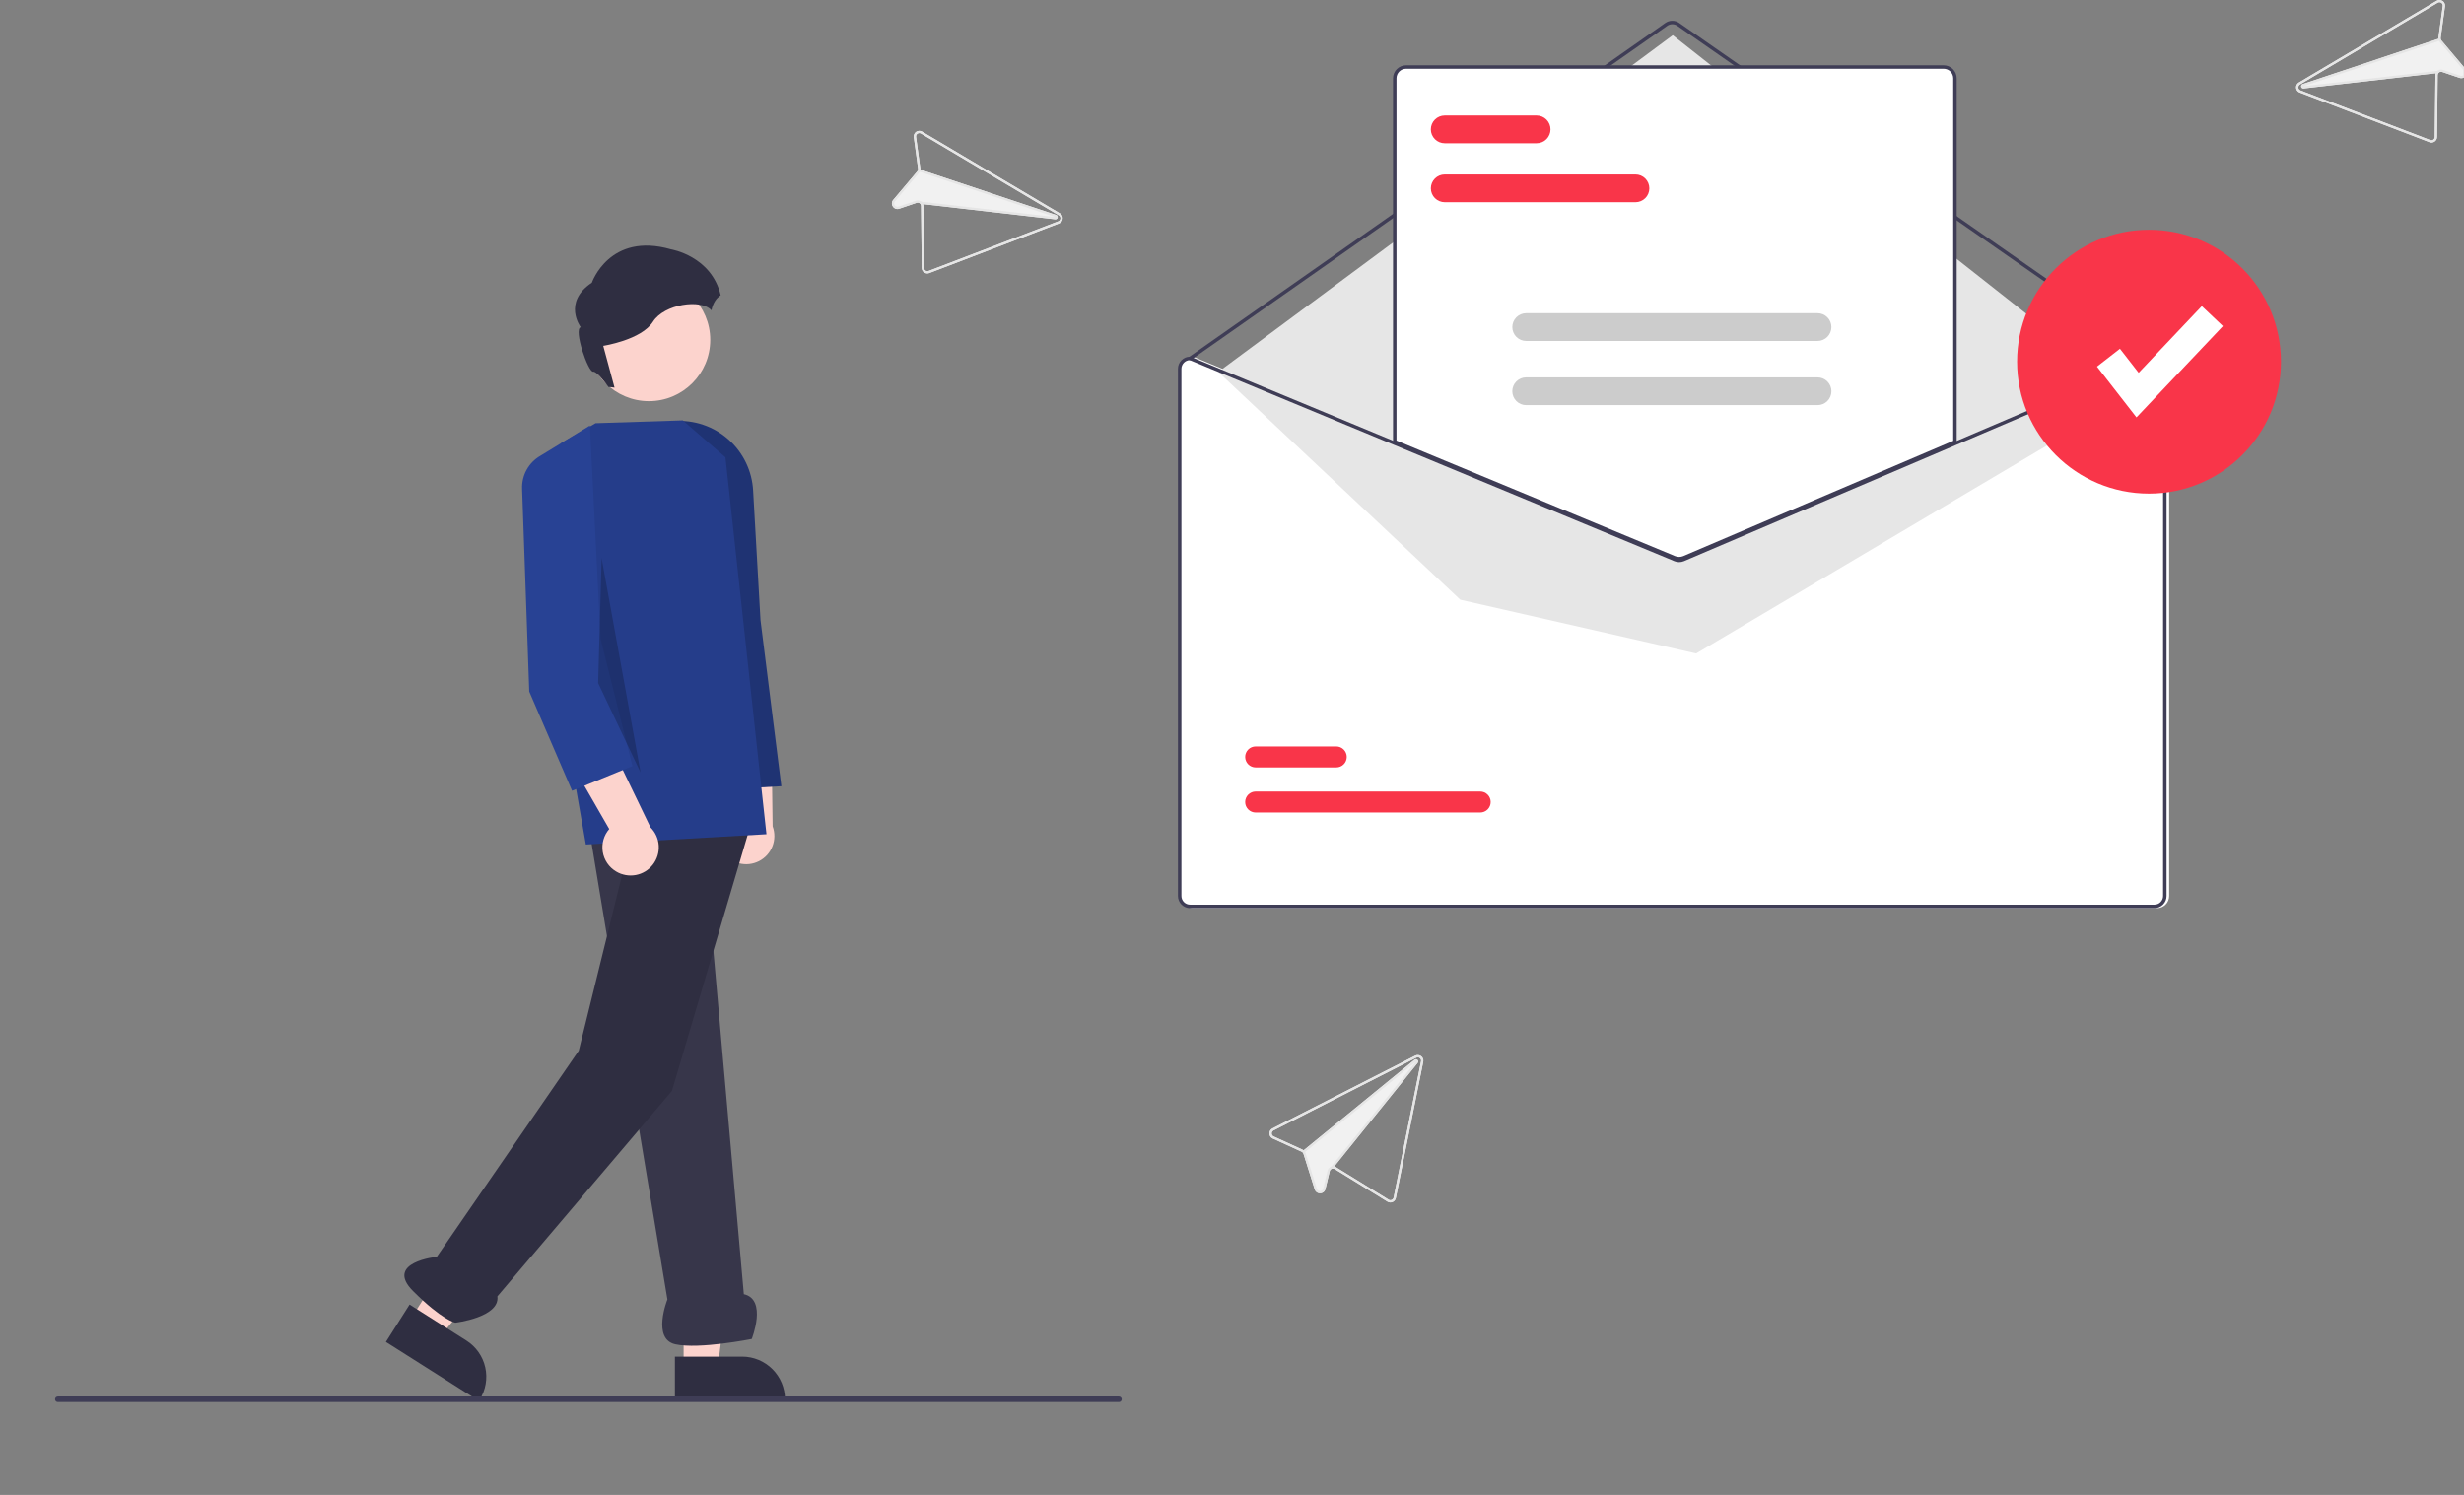
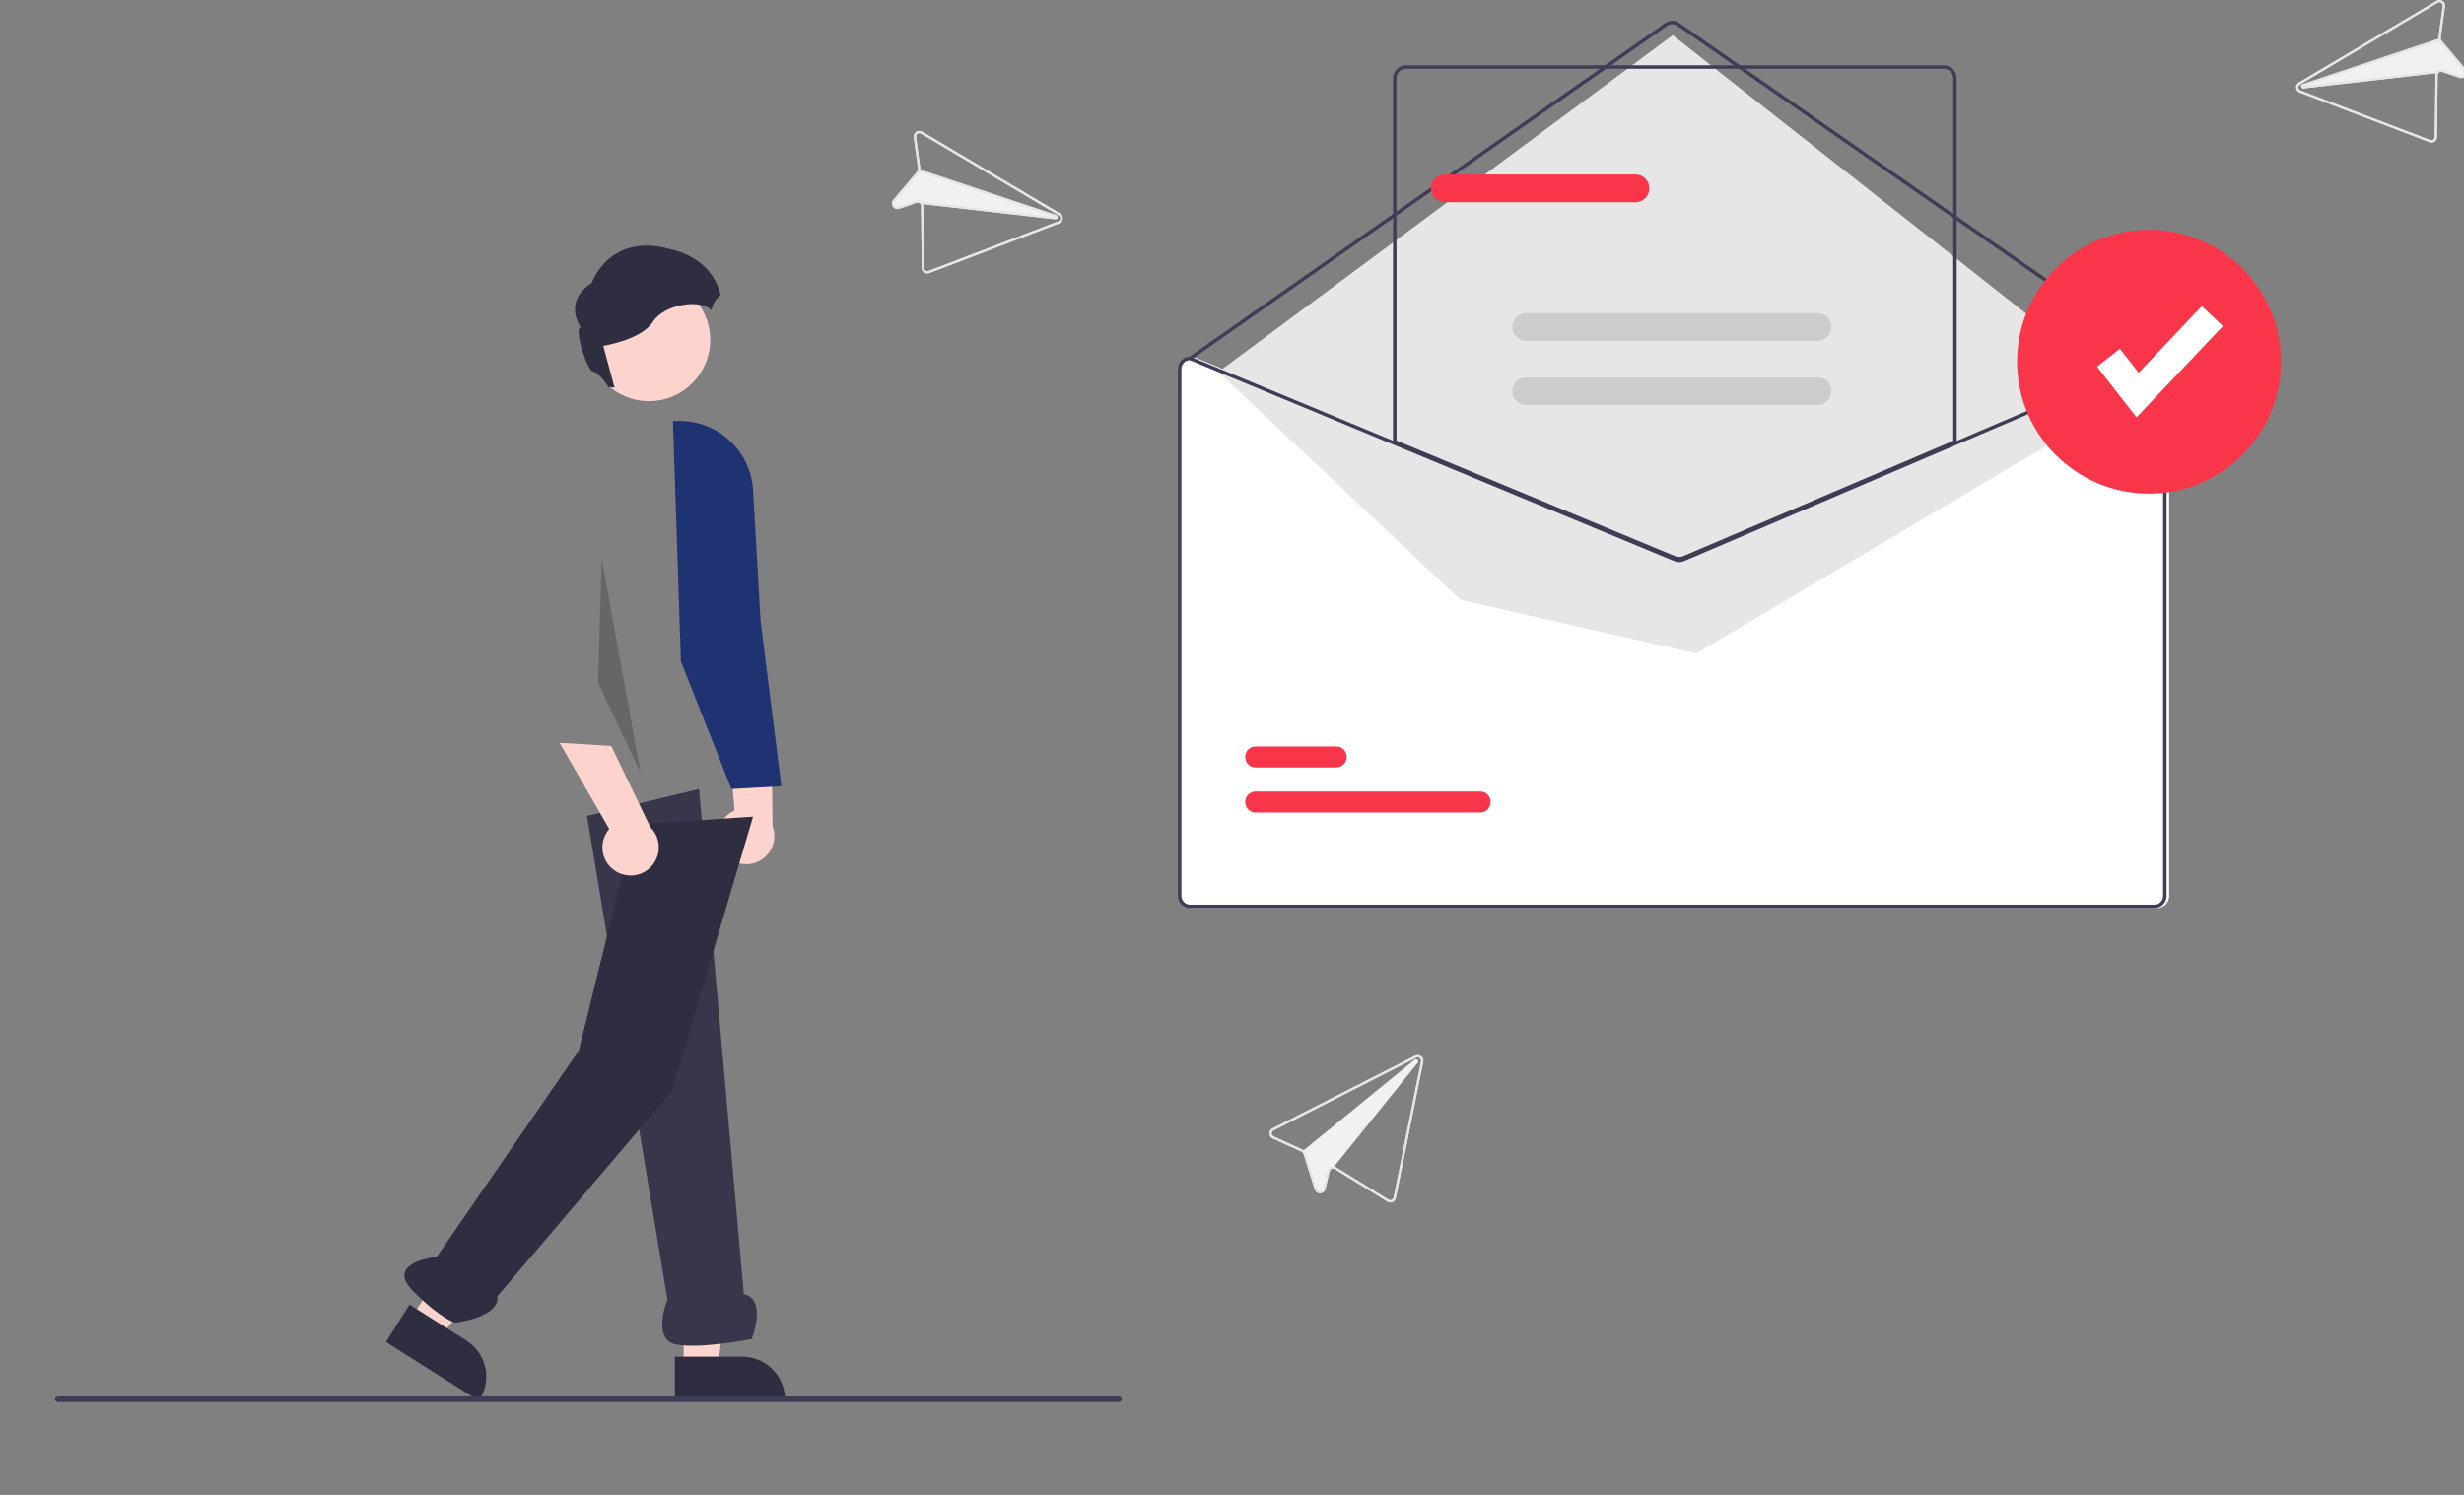
<svg xmlns="http://www.w3.org/2000/svg" width="501" height="304" viewBox="0 0 501 304" fill="none">
  <rect x="0" y="0" width="501" height="304" fill="#808080" stroke="none" />
  <g clip-path="url(#clip0_2285_42)">
    <path d="M438.582 72.526H438.511L398.027 89.813L342.636 113.465C342.42 113.556 342.188 113.604 341.953 113.605C341.718 113.606 341.485 113.561 341.268 113.472L284.121 89.764L242.643 72.554L242.579 72.526H242.509C241.854 72.527 241.227 72.787 240.764 73.25C240.301 73.713 240.041 74.34 240.04 74.995V182.2C240.041 182.854 240.301 183.482 240.764 183.945C241.227 184.407 241.854 184.668 242.509 184.668H438.582C439.236 184.668 439.863 184.407 440.326 183.945C440.789 183.482 441.049 182.854 441.05 182.2V74.995C441.049 74.34 440.789 73.713 440.326 73.25C439.863 72.787 439.236 72.527 438.582 72.526Z" fill="white" />
    <path d="M438.758 73.231C438.686 73.231 438.615 73.209 438.556 73.168L341.028 5.247C340.731 5.041 340.379 4.931 340.017 4.932C339.656 4.932 339.304 5.043 339.008 5.25L242.182 73.167C242.106 73.221 242.011 73.242 241.919 73.225C241.827 73.209 241.746 73.157 241.692 73.08C241.638 73.004 241.617 72.909 241.633 72.818C241.649 72.726 241.701 72.644 241.777 72.59L338.603 4.673C339.017 4.383 339.511 4.228 340.016 4.227C340.522 4.226 341.016 4.38 341.431 4.668L438.959 72.589C439.021 72.632 439.067 72.694 439.091 72.765C439.116 72.836 439.117 72.913 439.094 72.984C439.072 73.056 439.027 73.118 438.966 73.163C438.906 73.207 438.833 73.231 438.758 73.231Z" fill="#3F3D56" />
    <path d="M247.715 75.639L340.113 7.161L433.212 80.511L344.874 132.88L296.914 121.948L247.715 75.639Z" fill="#E6E6E6" />
    <path d="M300.962 165.226H255.315C254.75 165.226 254.207 165.003 253.806 164.603C253.406 164.204 253.18 163.662 253.179 163.096C253.179 162.531 253.402 161.988 253.802 161.587C254.201 161.187 254.743 160.961 255.309 160.96H300.962C301.528 160.96 302.071 161.183 302.471 161.583C302.872 161.982 303.097 162.524 303.098 163.09C303.099 163.655 302.875 164.198 302.476 164.599C302.076 164.999 301.534 165.225 300.968 165.226H300.962Z" fill="#F93549" />
    <path d="M271.692 156.057H255.315C254.75 156.057 254.207 155.833 253.807 155.434C253.407 155.034 253.182 154.493 253.181 153.927C253.18 153.362 253.404 152.819 253.803 152.419C254.202 152.018 254.744 151.793 255.309 151.792H271.692C271.972 151.791 272.25 151.846 272.509 151.952C272.768 152.059 273.004 152.216 273.202 152.413C273.401 152.611 273.558 152.846 273.666 153.105C273.773 153.363 273.829 153.641 273.83 153.921C273.83 154.201 273.775 154.479 273.668 154.738C273.561 154.997 273.404 155.232 273.207 155.43C273.009 155.629 272.774 155.786 272.515 155.894C272.256 156.001 271.979 156.056 271.699 156.057H271.692Z" fill="#F93549" />
-     <path d="M341.413 113.781C341.066 113.781 340.722 113.714 340.401 113.582L283.416 89.938V15.926C283.417 15.271 283.677 14.644 284.14 14.181C284.603 13.718 285.23 13.458 285.885 13.457H395.206C395.86 13.458 396.488 13.718 396.95 14.181C397.413 14.644 397.673 15.271 397.674 15.926V89.989L397.567 90.035L342.455 113.571C342.125 113.709 341.771 113.781 341.413 113.781Z" fill="white" />
    <path d="M341.413 113.957C341.043 113.957 340.676 113.885 340.334 113.746L283.24 90.055V15.926C283.24 15.225 283.519 14.552 284.015 14.056C284.511 13.561 285.183 13.282 285.885 13.281H395.206C395.907 13.282 396.579 13.561 397.075 14.056C397.571 14.552 397.85 15.225 397.851 15.926V90.106L342.524 113.733C342.172 113.881 341.794 113.957 341.413 113.957ZM283.945 89.584L340.603 113.094C341.131 113.308 341.723 113.304 342.249 113.084L397.145 89.64V15.926C397.145 15.412 396.94 14.919 396.577 14.555C396.213 14.191 395.72 13.987 395.206 13.986H285.885C285.37 13.987 284.877 14.191 284.514 14.555C284.15 14.919 283.946 15.412 283.945 15.926L283.945 89.584Z" fill="#3F3D56" />
    <path d="M438.053 72.526H437.982L397.498 89.813L342.107 113.465C341.891 113.556 341.659 113.604 341.424 113.605C341.189 113.606 340.956 113.561 340.739 113.472L283.592 89.764L242.114 72.554L242.05 72.526H241.98C241.325 72.527 240.698 72.787 240.235 73.25C239.772 73.713 239.512 74.34 239.511 74.995V182.2C239.512 182.854 239.772 183.482 240.235 183.945C240.698 184.407 241.325 184.668 241.98 184.668H438.053C438.707 184.668 439.334 184.407 439.797 183.945C440.26 183.482 440.52 182.854 440.521 182.2V74.995C440.52 74.34 440.26 73.713 439.797 73.25C439.334 72.787 438.707 72.527 438.053 72.526ZM439.816 182.2C439.816 182.668 439.63 183.116 439.299 183.447C438.968 183.777 438.52 183.963 438.053 183.963H241.98C241.512 183.963 241.064 183.777 240.733 183.447C240.402 183.116 240.217 182.668 240.216 182.2V74.995C240.217 74.539 240.394 74.101 240.71 73.772C241.026 73.443 241.457 73.25 241.913 73.231L283.592 90.525L340.468 114.125C341.083 114.375 341.773 114.371 342.386 114.114L397.498 90.578L438.123 73.231C438.578 73.251 439.008 73.445 439.323 73.774C439.638 74.102 439.815 74.539 439.816 74.995V182.2Z" fill="#3F3D56" />
    <path d="M332.541 41.123H293.75C293.002 41.122 292.286 40.824 291.757 40.295C291.229 39.766 290.932 39.049 290.932 38.302C290.932 37.554 291.229 36.837 291.757 36.308C292.286 35.779 293.002 35.482 293.75 35.481H332.541C333.289 35.482 334.005 35.779 334.533 36.308C335.062 36.837 335.358 37.554 335.358 38.302C335.358 39.049 335.062 39.766 334.533 40.295C334.005 40.824 333.289 41.122 332.541 41.123Z" fill="#F93549" />
-     <path d="M312.44 29.133H293.75C293.001 29.133 292.284 28.836 291.755 28.307C291.226 27.778 290.928 27.06 290.928 26.312C290.928 25.564 291.226 24.846 291.755 24.317C292.284 23.788 293.001 23.491 293.75 23.491H312.44C313.188 23.491 313.906 23.788 314.435 24.317C314.964 24.846 315.261 25.564 315.261 26.312C315.261 27.06 314.964 27.778 314.435 28.307C313.906 28.836 313.188 29.133 312.44 29.133Z" fill="#F93549" />
    <path d="M369.558 69.335H310.313C309.566 69.334 308.849 69.036 308.321 68.507C307.793 67.978 307.496 67.261 307.496 66.514C307.496 65.766 307.793 65.049 308.321 64.52C308.849 63.991 309.566 63.694 310.313 63.693H369.558C370.306 63.694 371.022 63.991 371.55 64.52C372.079 65.049 372.375 65.766 372.375 66.514C372.375 67.261 372.079 67.978 371.55 68.507C371.022 69.036 370.306 69.334 369.558 69.335Z" fill="#CCCCCC" />
    <path d="M369.558 82.383H310.313C309.565 82.383 308.847 82.086 308.318 81.557C307.789 81.028 307.492 80.31 307.492 79.562C307.492 78.814 307.789 78.096 308.318 77.567C308.847 77.038 309.565 76.741 310.313 76.741H369.558C370.306 76.741 371.024 77.038 371.553 77.567C372.082 78.096 372.379 78.814 372.379 79.562C372.379 80.31 372.082 81.028 371.553 81.557C371.024 82.086 370.306 82.383 369.558 82.383Z" fill="#CCCCCC" />
    <path d="M436.959 100.374C451.775 100.374 463.785 88.364 463.785 73.548C463.785 58.733 451.775 46.722 436.959 46.722C422.144 46.722 410.133 58.733 410.133 73.548C410.133 88.364 422.144 100.374 436.959 100.374Z" fill="#F93549" />
    <path d="M434.403 84.873L426.374 74.549L431.043 70.917L434.845 75.805L447.687 62.248L451.982 66.316L434.403 84.873Z" fill="white" />
    <path d="M146.97 173.201C146.502 172.512 146.19 171.73 146.058 170.908C145.925 170.086 145.974 169.245 146.202 168.444C146.429 167.643 146.83 166.902 147.375 166.273C147.92 165.643 148.596 165.141 149.356 164.802L147.611 144.641L156.856 149.651L157.096 168.028C157.582 169.343 157.569 170.79 157.059 172.096C156.549 173.402 155.578 174.475 154.33 175.112C153.082 175.75 151.643 175.908 150.287 175.555C148.93 175.203 147.75 174.365 146.97 173.201Z" fill="#FCD3CD" />
    <path d="M148.721 160.447L148.646 160.256L138.446 134.489L136.828 85.645L137.1 85.625C139.092 85.483 141.092 85.74 142.983 86.382C144.874 87.023 146.617 88.036 148.111 89.361C149.605 90.686 150.82 92.296 151.683 94.097C152.546 95.897 153.04 97.852 153.137 99.847L154.633 126.108L158.874 159.883L148.721 160.447Z" fill="#1F3373" />
    <path d="M83.565 268.14L89.428 271.858L106.557 251.01L97.903 245.524L83.565 268.14Z" fill="#FCD3CD" />
    <path d="M83.283 265.278L94.83 272.599C96.782 273.836 98.162 275.798 98.667 278.053C99.172 280.308 98.761 282.672 97.524 284.623L97.372 284.862L78.466 272.876L83.283 265.278Z" fill="#2F2E41" />
    <path d="M139 278.132L145.943 278.132L149.245 251.353L138.999 251.354L139 278.132Z" fill="#FCD3CD" />
    <path d="M137.229 275.866L150.902 275.865H150.902C153.213 275.866 155.429 276.784 157.063 278.418C158.697 280.052 159.615 282.268 159.615 284.579V284.862L137.23 284.863L137.229 275.866Z" fill="#2F2E41" />
    <path d="M119.356 165.932L135.701 264.241C135.701 264.241 132.485 272.279 137.308 273.351C142.131 274.423 152.849 272.279 152.849 272.279C152.849 272.279 156.064 264.241 151.241 263.169L142.131 160.451L119.356 165.932Z" fill="#37364A" />
    <path d="M129.002 167.685L117.679 213.653L88.811 255.57C88.811 255.57 78.093 256.641 83.988 262.536C89.883 268.431 92.562 268.967 92.562 268.967C92.562 268.967 101.672 267.895 101.136 263.608L136.627 221.832L153.117 166.077L129.002 167.685Z" fill="#2F2E41" />
-     <path d="M119.121 171.733L116.386 156.128C112.268 151.823 120.049 141.182 120.917 140.027L120.408 133.409C119.974 133.335 119.577 133.119 119.279 132.795C116.725 130.189 116.896 119.911 116.905 119.475L114.086 90.149L121.1 86.058L138.837 85.486L147.499 92.993L155.842 169.641L155.544 169.658L119.121 171.733Z" fill="#253D8A" />
    <path d="M125.259 177.207C124.544 176.78 123.932 176.202 123.464 175.513C122.997 174.824 122.687 174.041 122.555 173.219C122.423 172.397 122.473 171.556 122.701 170.755C122.929 169.955 123.33 169.214 123.876 168.585L113.781 151.046L124.278 151.685L132.254 168.242C133.25 169.229 133.849 170.546 133.939 171.945C134.028 173.343 133.601 174.726 132.739 175.831C131.876 176.936 130.639 177.687 129.26 177.94C127.882 178.194 126.458 177.933 125.259 177.207Z" fill="#FCD3CD" />
-     <path d="M116.32 160.806L107.612 140.622L106.157 99.389C106.107 98.035 106.43 96.692 107.089 95.508C107.749 94.324 108.721 93.343 109.899 92.672L119.944 86.533L122.111 129.879L128.593 155.785L116.32 160.806Z" fill="#284294" />
    <path d="M131.948 81.575C138.831 81.575 144.411 75.996 144.411 69.112C144.411 62.229 138.831 56.649 131.948 56.649C125.064 56.649 119.485 62.229 119.485 69.112C119.485 75.996 125.064 81.575 131.948 81.575Z" fill="#FCD3CD" />
    <path d="M136.454 50.71C123.902 47.09 120.34 57.493 120.34 57.493C114.289 61.507 118.077 66.54 118.077 66.54C116.551 66.879 119.603 75.812 120.621 75.586C121.164 75.466 122.56 77.133 123.745 78.714C124.151 78.713 124.556 78.752 124.955 78.83L122.657 70.328C122.657 70.328 130.403 69.142 132.778 65.41C135.05 61.84 142.53 60.713 144.659 63.098C144.785 62.412 145.042 61.757 145.418 61.17C145.709 60.724 146.089 60.343 146.534 60.051C144.652 52.053 136.454 50.71 136.454 50.71Z" fill="#2F2E41" />
    <path opacity="0.2" d="M122.313 114.087L121.617 138.896L130.249 157.089L122.313 113.427" fill="black" />
    <path d="M227.515 285.106H11.759C11.609 285.106 11.465 285.046 11.359 284.94C11.253 284.834 11.193 284.69 11.193 284.54C11.193 284.389 11.253 284.245 11.359 284.139C11.465 284.033 11.609 283.973 11.759 283.973H227.515C227.666 283.973 227.81 284.033 227.916 284.139C228.022 284.245 228.082 284.389 228.082 284.54C228.082 284.69 228.022 284.834 227.916 284.94C227.81 285.046 227.666 285.106 227.515 285.106Z" fill="#3F3D56" />
    <path d="M187.499 26.773C187.316 26.665 187.106 26.61 186.894 26.616C186.681 26.622 186.474 26.687 186.297 26.805C186.12 26.922 185.98 27.088 185.892 27.282C185.804 27.475 185.773 27.69 185.802 27.901L186.676 34.313C186.688 34.407 186.682 34.503 186.657 34.596C186.63 34.686 186.584 34.77 186.523 34.843L181.626 40.643C181.463 40.83 181.367 41.066 181.353 41.314C181.34 41.562 181.411 41.807 181.554 42.01L181.559 42.017C181.696 42.223 181.898 42.376 182.132 42.453C182.366 42.53 182.62 42.527 182.852 42.443L186.388 41.243C186.505 41.204 186.631 41.198 186.751 41.225C186.872 41.252 186.983 41.312 187.072 41.397C187.139 41.459 187.192 41.533 187.228 41.617C187.264 41.7 187.283 41.79 187.283 41.881L187.421 54.48C187.422 54.663 187.468 54.842 187.555 55.002C187.641 55.163 187.765 55.3 187.916 55.403C188.067 55.504 188.24 55.568 188.42 55.59C188.601 55.611 188.784 55.588 188.954 55.523L215.347 45.43C215.546 45.354 215.719 45.224 215.848 45.053C215.976 44.883 216.054 44.681 216.072 44.469C216.09 44.257 216.048 44.044 215.95 43.854C215.853 43.665 215.704 43.507 215.52 43.399L215.161 43.185L187.499 26.773ZM186.249 27.839C186.232 27.712 186.251 27.584 186.304 27.468C186.356 27.351 186.441 27.252 186.547 27.182C186.654 27.111 186.778 27.072 186.906 27.069C187.033 27.066 187.159 27.099 187.269 27.164L214.922 43.571L215.29 43.789C215.399 43.854 215.488 43.949 215.546 44.062C215.604 44.176 215.629 44.303 215.619 44.43C215.608 44.557 215.562 44.679 215.485 44.781C215.409 44.883 215.305 44.961 215.187 45.007L188.794 55.101C188.691 55.14 188.581 55.153 188.473 55.141C188.365 55.128 188.261 55.089 188.17 55.028C188.08 54.966 188.006 54.884 187.954 54.788C187.903 54.691 187.875 54.584 187.874 54.475L187.736 41.876C187.736 41.751 187.714 41.627 187.672 41.51L214.543 44.597C214.648 44.61 214.754 44.586 214.843 44.529C214.932 44.473 214.998 44.386 215.03 44.286C215.063 44.185 215.059 44.077 215.019 43.979C214.98 43.881 214.907 43.8 214.814 43.749C214.792 43.737 214.768 43.727 214.744 43.719L187.131 34.502C187.138 34.418 187.135 34.334 187.123 34.251L186.249 27.839Z" fill="#F1F1F1" />
    <path d="M187.499 26.773C187.316 26.665 187.106 26.61 186.894 26.616C186.681 26.622 186.474 26.687 186.297 26.805C186.12 26.922 185.98 27.088 185.892 27.282C185.804 27.475 185.773 27.69 185.802 27.901L186.676 34.313C186.688 34.407 186.682 34.503 186.657 34.596C186.63 34.686 186.584 34.77 186.523 34.843L181.626 40.643C181.463 40.83 181.367 41.066 181.353 41.314C181.34 41.562 181.411 41.807 181.554 42.01L181.559 42.017C181.696 42.223 181.898 42.376 182.132 42.453C182.366 42.53 182.62 42.527 182.852 42.443L186.388 41.243C186.505 41.204 186.631 41.198 186.751 41.225C186.872 41.252 186.983 41.312 187.072 41.397C187.139 41.459 187.192 41.533 187.228 41.617C187.264 41.7 187.283 41.79 187.283 41.881L187.421 54.48C187.422 54.663 187.468 54.842 187.555 55.002C187.641 55.163 187.765 55.3 187.916 55.403C188.067 55.504 188.24 55.568 188.42 55.59C188.601 55.611 188.784 55.588 188.954 55.523L215.347 45.43C215.546 45.354 215.719 45.224 215.848 45.053C215.976 44.883 216.054 44.681 216.072 44.469C216.09 44.257 216.048 44.044 215.95 43.854C215.853 43.665 215.704 43.507 215.52 43.399L215.161 43.185L187.499 26.773ZM186.249 27.839C186.232 27.712 186.251 27.584 186.304 27.468C186.356 27.351 186.441 27.252 186.547 27.182C186.654 27.111 186.778 27.072 186.906 27.069C187.033 27.066 187.159 27.099 187.269 27.164L214.922 43.571L215.29 43.789C215.399 43.854 215.488 43.949 215.546 44.062C215.604 44.176 215.629 44.303 215.619 44.43C215.608 44.557 215.562 44.679 215.485 44.781C215.409 44.883 215.305 44.961 215.187 45.007L188.794 55.101C188.691 55.14 188.581 55.153 188.473 55.141C188.365 55.128 188.261 55.089 188.17 55.028C188.08 54.966 188.006 54.884 187.954 54.788C187.903 54.691 187.875 54.584 187.874 54.475L187.736 41.876C187.736 41.751 187.714 41.627 187.672 41.51C187.613 41.341 187.514 41.189 187.382 41.067C187.365 41.049 187.345 41.032 187.325 41.016L187.324 41.014C187.176 40.891 186.999 40.809 186.809 40.774C186.62 40.739 186.425 40.754 186.243 40.815L182.705 42.017C182.566 42.067 182.413 42.069 182.273 42.023C182.132 41.976 182.011 41.883 181.93 41.758L181.927 41.755C181.841 41.633 181.798 41.486 181.806 41.337C181.814 41.188 181.872 41.047 181.971 40.935L186.868 35.135C186.92 35.074 186.965 35.007 187.003 34.937L187.005 34.935C187.041 34.867 187.07 34.796 187.091 34.722C187.112 34.65 187.126 34.576 187.131 34.502C187.138 34.418 187.135 34.334 187.123 34.251L186.249 27.839Z" fill="#E5E5E5" />
    <path d="M187.131 34.502L214.744 43.719C214.768 43.727 214.792 43.737 214.814 43.749C214.907 43.8 214.98 43.881 215.019 43.979C215.059 44.077 215.062 44.185 215.03 44.286C214.998 44.387 214.932 44.473 214.843 44.53C214.754 44.586 214.648 44.61 214.543 44.597L187.672 41.51L187.198 41.456L187.25 41.007L187.324 41.014L187.325 41.016L214.594 44.147L187.005 34.935L187.003 34.937L186.884 34.895L187.027 34.466L187.131 34.502Z" fill="#E5E5E5" />
    <path d="M495.434 0.158L467.772 16.57L467.413 16.783C467.229 16.892 467.08 17.049 466.983 17.239C466.885 17.428 466.843 17.641 466.861 17.853C466.88 18.065 466.957 18.268 467.085 18.438C467.214 18.608 467.387 18.738 467.586 18.814L493.979 28.908C494.149 28.972 494.332 28.995 494.513 28.974C494.694 28.953 494.866 28.889 495.017 28.787C495.168 28.685 495.292 28.548 495.379 28.387C495.465 28.226 495.511 28.047 495.512 27.865L495.65 15.265C495.65 15.175 495.669 15.085 495.705 15.001C495.741 14.918 495.795 14.843 495.861 14.781C495.951 14.696 496.061 14.637 496.182 14.61C496.302 14.583 496.428 14.589 496.545 14.628L500.081 15.828C500.313 15.911 500.567 15.915 500.801 15.838C501.035 15.76 501.237 15.607 501.374 15.402L501.379 15.395C501.522 15.192 501.593 14.947 501.58 14.699C501.567 14.451 501.471 14.215 501.307 14.028L496.41 8.227C496.349 8.155 496.303 8.071 496.276 7.98C496.251 7.888 496.245 7.792 496.257 7.697L497.131 1.285C497.16 1.074 497.129 0.86 497.041 0.666C496.954 0.472 496.813 0.307 496.636 0.189C496.459 0.072 496.252 0.006 496.039 0.001C495.827 -0.005 495.617 0.05 495.434 0.158ZM496.684 1.224L495.81 7.636C495.798 7.719 495.795 7.803 495.802 7.886L468.189 17.103C468.165 17.111 468.141 17.121 468.119 17.134C468.026 17.184 467.953 17.265 467.914 17.363C467.875 17.461 467.871 17.57 467.903 17.671C467.935 17.771 468.001 17.857 468.09 17.914C468.179 17.971 468.285 17.995 468.39 17.982L495.261 14.894C495.219 15.012 495.197 15.135 495.198 15.26L495.059 27.859C495.058 27.968 495.03 28.076 494.979 28.172C494.927 28.268 494.853 28.351 494.763 28.412C494.672 28.474 494.569 28.512 494.46 28.525C494.352 28.538 494.242 28.524 494.14 28.485L467.747 18.392C467.628 18.346 467.524 18.267 467.448 18.165C467.371 18.063 467.325 17.942 467.314 17.815C467.304 17.688 467.329 17.56 467.387 17.447C467.445 17.334 467.534 17.239 467.643 17.173L468.011 16.955L495.664 0.548C495.774 0.483 495.9 0.45 496.028 0.453C496.155 0.457 496.279 0.496 496.386 0.566C496.492 0.637 496.577 0.736 496.63 0.852C496.682 0.968 496.701 1.097 496.684 1.224Z" fill="#F1F1F1" />
    <path d="M495.434 0.158L467.772 16.57L467.413 16.783C467.229 16.892 467.08 17.049 466.983 17.239C466.885 17.428 466.843 17.641 466.861 17.853C466.88 18.065 466.957 18.268 467.085 18.438C467.214 18.608 467.387 18.738 467.586 18.814L493.979 28.908C494.149 28.972 494.332 28.995 494.513 28.974C494.694 28.953 494.866 28.889 495.017 28.787C495.168 28.685 495.292 28.548 495.379 28.387C495.465 28.226 495.511 28.047 495.512 27.865L495.65 15.265C495.65 15.175 495.669 15.085 495.705 15.001C495.741 14.918 495.795 14.843 495.861 14.781C495.951 14.696 496.061 14.637 496.182 14.61C496.302 14.583 496.428 14.589 496.545 14.628L500.081 15.828C500.313 15.911 500.567 15.915 500.801 15.838C501.035 15.76 501.237 15.607 501.374 15.402L501.379 15.395C501.522 15.192 501.593 14.947 501.58 14.699C501.567 14.451 501.471 14.215 501.307 14.028L496.41 8.227C496.349 8.155 496.303 8.071 496.276 7.98C496.251 7.888 496.245 7.792 496.257 7.697L497.131 1.285C497.16 1.074 497.129 0.86 497.041 0.666C496.954 0.472 496.813 0.307 496.636 0.189C496.459 0.072 496.252 0.006 496.039 0.001C495.827 -0.005 495.617 0.05 495.434 0.158ZM496.684 1.224L495.81 7.636C495.798 7.719 495.795 7.803 495.802 7.886C495.808 7.961 495.821 8.035 495.842 8.106C495.863 8.18 495.892 8.252 495.928 8.32L495.93 8.321C495.968 8.392 496.013 8.458 496.065 8.519L500.962 14.32C501.061 14.431 501.12 14.573 501.128 14.722C501.136 14.871 501.093 15.018 501.006 15.139L501.003 15.143C500.922 15.267 500.801 15.36 500.66 15.407C500.52 15.454 500.367 15.452 500.228 15.401L496.69 14.2C496.508 14.138 496.313 14.124 496.124 14.159C495.935 14.194 495.758 14.276 495.609 14.398L495.608 14.4C495.588 14.417 495.569 14.433 495.551 14.451C495.419 14.573 495.32 14.725 495.261 14.894C495.219 15.012 495.197 15.135 495.197 15.26L495.059 27.859C495.058 27.968 495.03 28.076 494.979 28.172C494.927 28.268 494.853 28.351 494.763 28.412C494.672 28.474 494.569 28.512 494.46 28.525C494.352 28.538 494.242 28.524 494.14 28.485L467.747 18.392C467.628 18.346 467.524 18.267 467.448 18.165C467.371 18.063 467.325 17.942 467.314 17.815C467.304 17.688 467.329 17.56 467.387 17.447C467.445 17.334 467.534 17.239 467.643 17.173L468.011 16.955L495.664 0.548C495.774 0.483 495.9 0.45 496.028 0.453C496.155 0.457 496.279 0.496 496.386 0.566C496.492 0.637 496.577 0.736 496.63 0.852C496.682 0.968 496.701 1.097 496.684 1.224Z" fill="#E5E5E5" />
    <path d="M495.906 7.851L496.049 8.28L495.93 8.321L495.928 8.32L468.339 17.531L495.608 14.4L495.609 14.398L495.683 14.391L495.735 14.84L495.261 14.894L468.39 17.982C468.285 17.995 468.179 17.971 468.09 17.914C468.001 17.857 467.935 17.771 467.903 17.67C467.871 17.57 467.875 17.461 467.914 17.363C467.953 17.265 468.026 17.184 468.119 17.134C468.141 17.121 468.165 17.111 468.189 17.103L495.802 7.886L495.906 7.851Z" fill="#E5E5E5" />
    <path d="M258.733 229.472C258.543 229.569 258.385 229.718 258.276 229.9C258.167 230.083 258.112 230.293 258.117 230.505C258.122 230.718 258.186 230.925 258.303 231.103C258.42 231.28 258.585 231.421 258.778 231.51L264.665 234.198C264.752 234.238 264.829 234.295 264.894 234.365C264.956 234.436 265.003 234.52 265.031 234.61L267.317 241.849C267.388 242.087 267.536 242.295 267.739 242.438C267.941 242.582 268.186 242.653 268.434 242.64L268.443 242.64C268.69 242.634 268.927 242.545 269.117 242.388C269.308 242.232 269.44 242.016 269.494 241.775L270.369 238.145C270.399 238.025 270.461 237.915 270.548 237.828C270.635 237.741 270.745 237.679 270.865 237.649C270.952 237.626 271.044 237.621 271.134 237.634C271.224 237.648 271.31 237.681 271.386 237.729L282.109 244.346C282.264 244.442 282.44 244.499 282.622 244.512C282.804 244.525 282.986 244.494 283.153 244.42C283.32 244.347 283.467 244.236 283.581 244.094C283.695 243.953 283.774 243.786 283.81 243.608L289.384 215.906C289.426 215.697 289.409 215.481 289.334 215.281C289.258 215.082 289.129 214.908 288.959 214.779C288.789 214.651 288.587 214.572 288.375 214.554C288.163 214.535 287.95 214.577 287.76 214.673L287.388 214.863L258.733 229.472ZM258.965 231.099C258.849 231.046 258.75 230.961 258.68 230.854C258.61 230.747 258.572 230.623 258.569 230.495C258.566 230.368 258.6 230.242 258.665 230.132C258.731 230.023 258.826 229.934 258.94 229.876L287.585 215.271L287.967 215.077C288.08 215.019 288.208 214.995 288.335 215.006C288.462 215.018 288.583 215.065 288.684 215.142C288.786 215.219 288.864 215.323 288.909 215.442C288.955 215.561 288.966 215.69 288.941 215.815L283.367 243.517C283.346 243.625 283.298 243.725 283.23 243.81C283.161 243.894 283.073 243.961 282.972 244.005C282.872 244.048 282.763 244.067 282.654 244.059C282.545 244.051 282.44 244.017 282.347 243.96L271.624 237.344C271.518 237.277 271.402 237.229 271.281 237.202L288.251 216.14C288.318 216.059 288.354 215.956 288.354 215.851C288.353 215.745 288.316 215.643 288.248 215.562C288.18 215.481 288.086 215.426 287.982 215.407C287.878 215.388 287.771 215.406 287.679 215.458C287.656 215.47 287.635 215.485 287.615 215.501L265.068 233.914C265.001 233.864 264.929 233.821 264.852 233.787L258.965 231.099Z" fill="#F1F1F1" />
    <path d="M258.733 229.472C258.543 229.569 258.385 229.718 258.276 229.9C258.167 230.083 258.112 230.293 258.117 230.505C258.122 230.718 258.186 230.925 258.303 231.103C258.42 231.28 258.585 231.421 258.778 231.51L264.665 234.198C264.752 234.238 264.829 234.295 264.894 234.365C264.956 234.436 265.003 234.52 265.031 234.61L267.317 241.849C267.388 242.087 267.536 242.295 267.739 242.438C267.941 242.582 268.186 242.653 268.434 242.64L268.443 242.64C268.69 242.634 268.927 242.545 269.117 242.388C269.308 242.232 269.44 242.016 269.494 241.775L270.369 238.145C270.399 238.025 270.461 237.915 270.548 237.828C270.635 237.741 270.745 237.679 270.865 237.649C270.952 237.626 271.044 237.621 271.134 237.634C271.224 237.648 271.31 237.681 271.386 237.729L282.109 244.346C282.264 244.442 282.44 244.499 282.622 244.512C282.804 244.525 282.986 244.494 283.153 244.42C283.32 244.347 283.467 244.236 283.581 244.094C283.695 243.953 283.774 243.786 283.81 243.608L289.384 215.906C289.426 215.697 289.409 215.481 289.334 215.281C289.258 215.082 289.129 214.908 288.959 214.779C288.789 214.651 288.587 214.572 288.375 214.554C288.163 214.535 287.95 214.577 287.76 214.673L287.388 214.863L258.733 229.472ZM258.965 231.099C258.849 231.046 258.75 230.961 258.68 230.854C258.61 230.747 258.572 230.623 258.569 230.495C258.566 230.368 258.6 230.242 258.665 230.132C258.731 230.023 258.826 229.934 258.94 229.876L287.585 215.271L287.967 215.077C288.08 215.019 288.208 214.995 288.335 215.006C288.462 215.018 288.583 215.065 288.684 215.142C288.786 215.219 288.864 215.323 288.909 215.442C288.955 215.561 288.966 215.69 288.941 215.815L283.367 243.517C283.346 243.625 283.298 243.725 283.23 243.81C283.161 243.894 283.073 243.961 282.972 244.005C282.872 244.048 282.763 244.067 282.654 244.059C282.545 244.051 282.44 244.017 282.347 243.96L271.624 237.344C271.518 237.277 271.402 237.229 271.281 237.202C271.106 237.161 270.925 237.164 270.751 237.21C270.727 237.216 270.702 237.223 270.678 237.231L270.675 237.231C270.493 237.291 270.328 237.397 270.198 237.538C270.067 237.679 269.975 237.851 269.93 238.038L269.055 241.671C269.023 241.816 268.943 241.946 268.828 242.04C268.714 242.133 268.57 242.186 268.422 242.188L268.418 242.188C268.269 242.197 268.121 242.155 268 242.068C267.878 241.982 267.789 241.857 267.748 241.714L265.462 234.475C265.439 234.398 265.407 234.324 265.367 234.255L265.367 234.252C265.329 234.185 265.284 234.123 265.233 234.065C265.183 234.009 265.128 233.958 265.068 233.914C265.001 233.864 264.929 233.821 264.852 233.787L258.965 231.099Z" fill="#E5E5E5" />
-     <path d="M265.068 233.914L287.615 215.501C287.635 215.485 287.656 215.47 287.679 215.458C287.771 215.406 287.878 215.388 287.982 215.407C288.086 215.426 288.18 215.481 288.248 215.562C288.316 215.643 288.353 215.745 288.354 215.851C288.354 215.956 288.318 216.059 288.25 216.14L271.281 237.202L270.981 237.574L270.63 237.29L270.675 237.231L270.678 237.231L287.897 215.856L265.367 234.252L265.367 234.255L265.269 234.334L264.982 233.983L265.068 233.914Z" fill="#E5E5E5" />
  </g>
  <defs>
    <clipPath id="clip0_2285_42">
      <rect width="500" height="304" fill="white" transform="translate(0.984)" />
    </clipPath>
  </defs>
</svg>